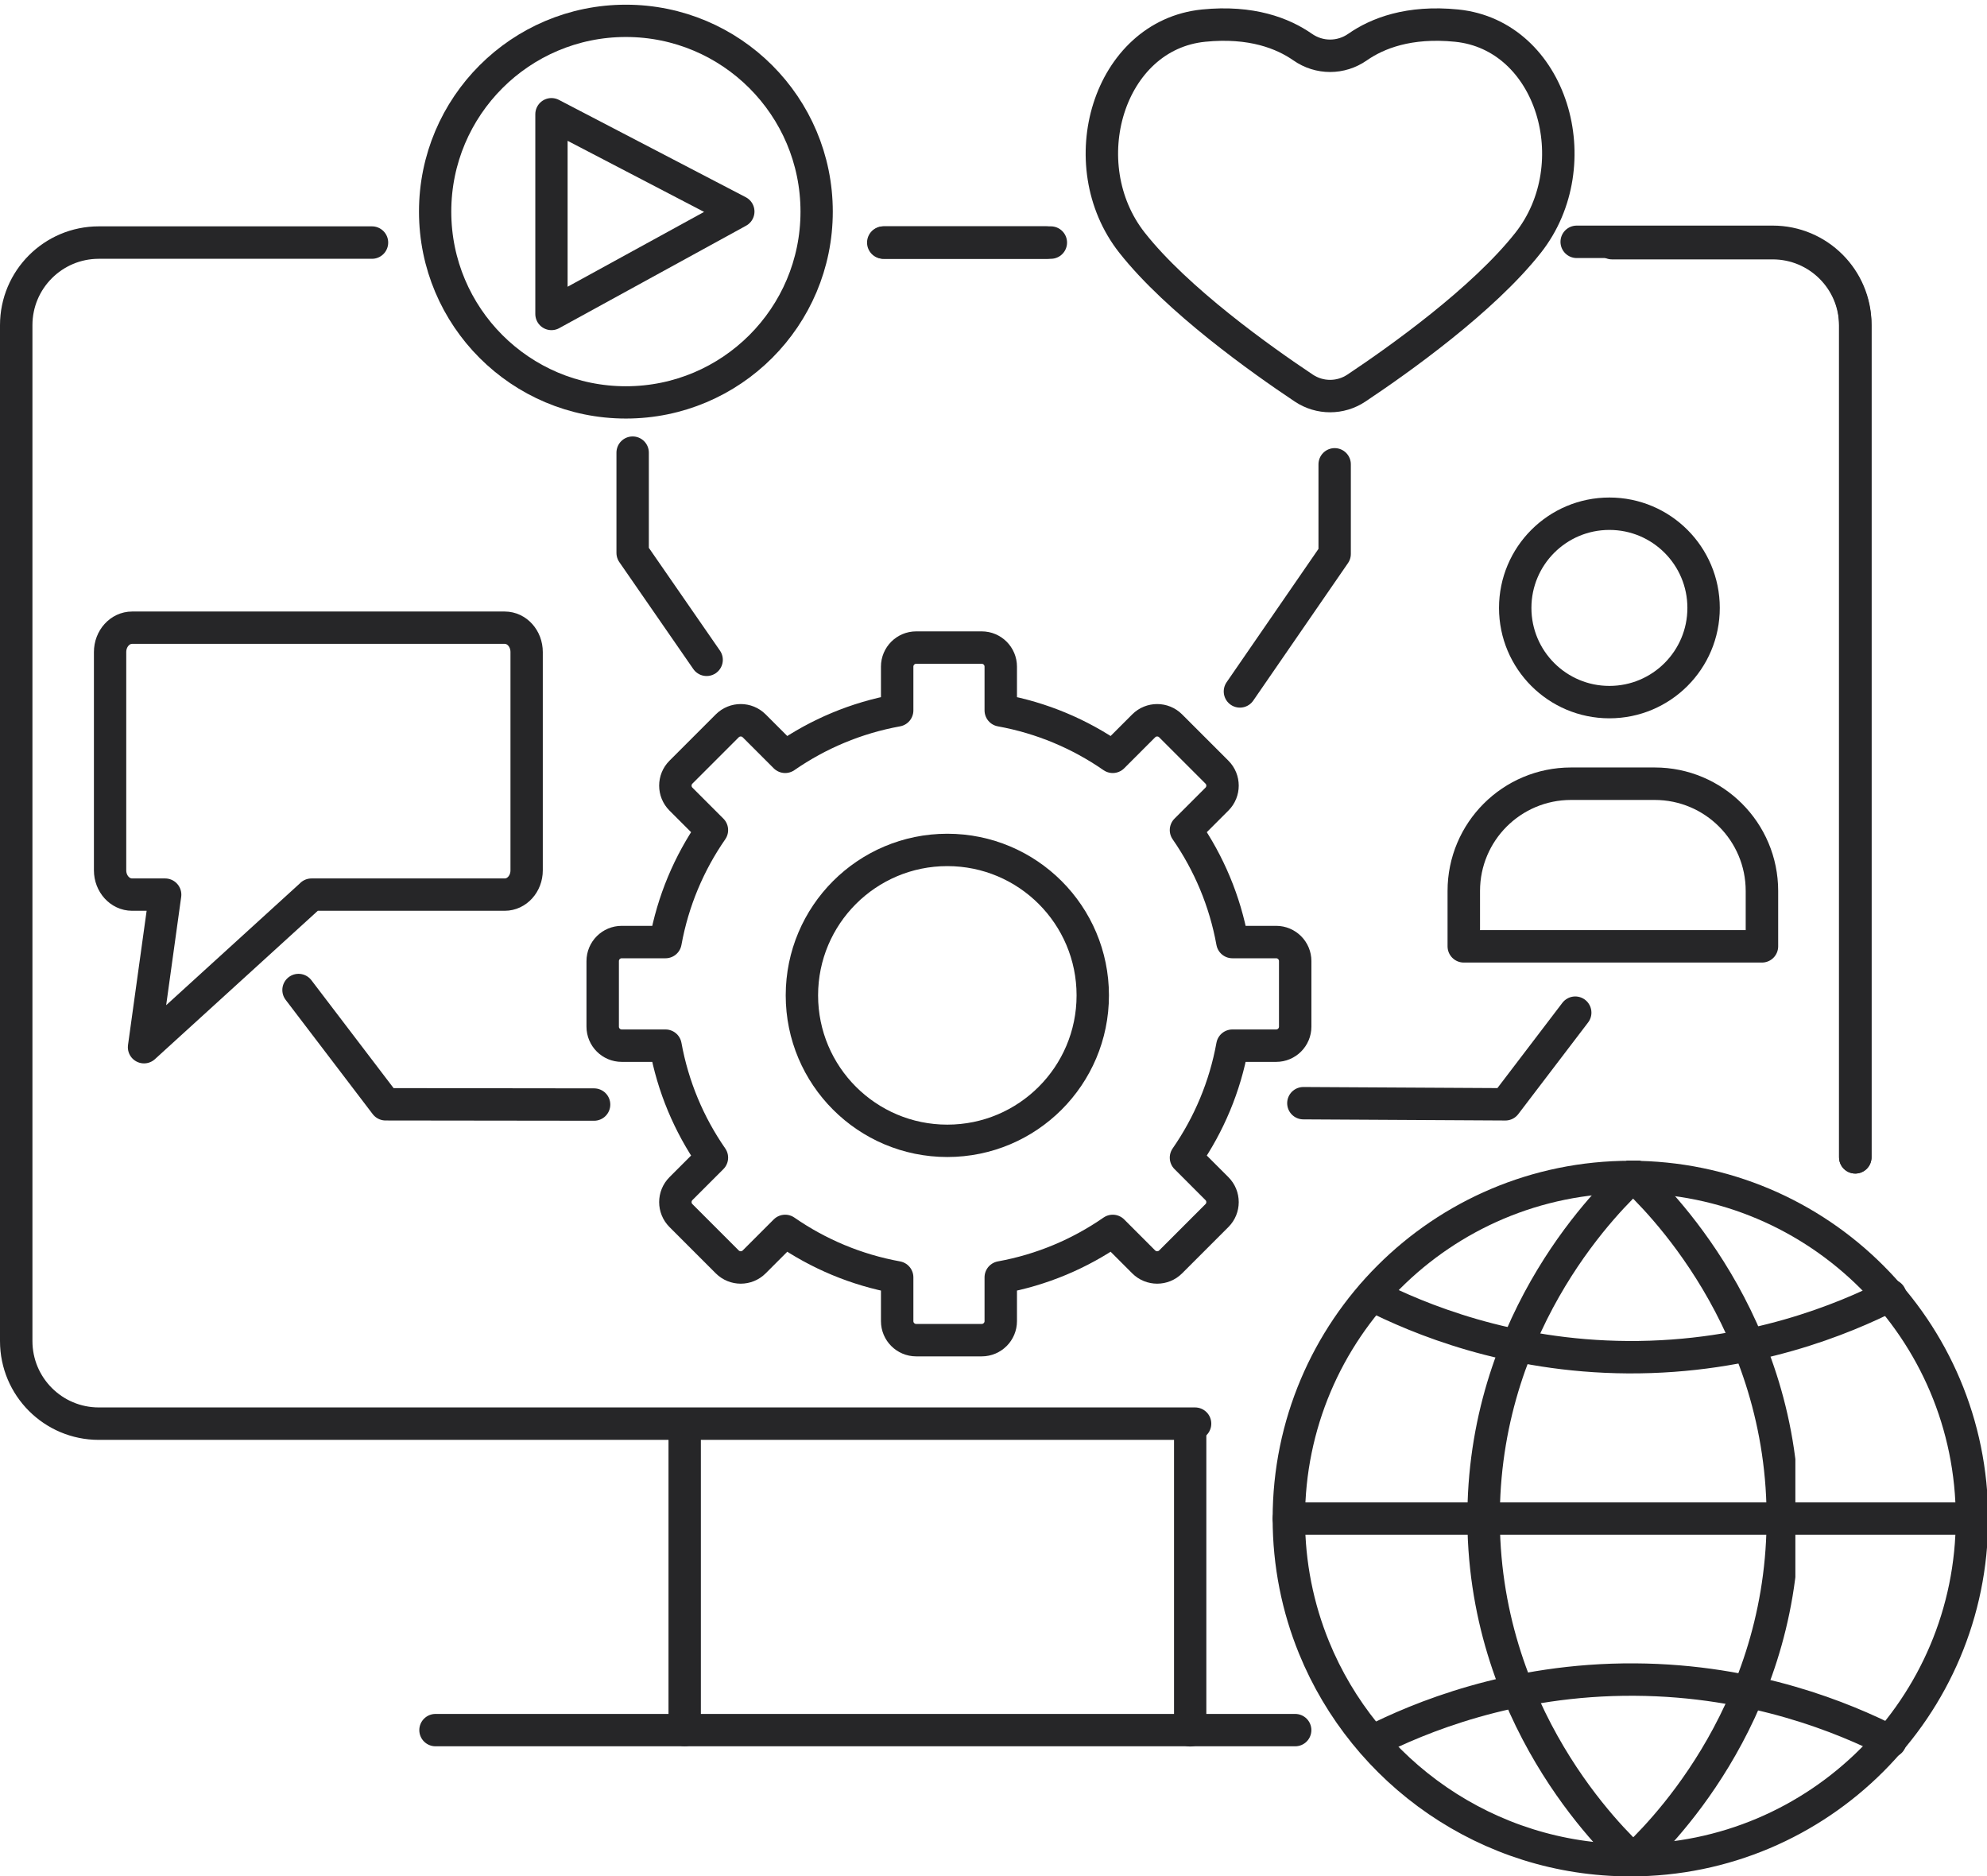
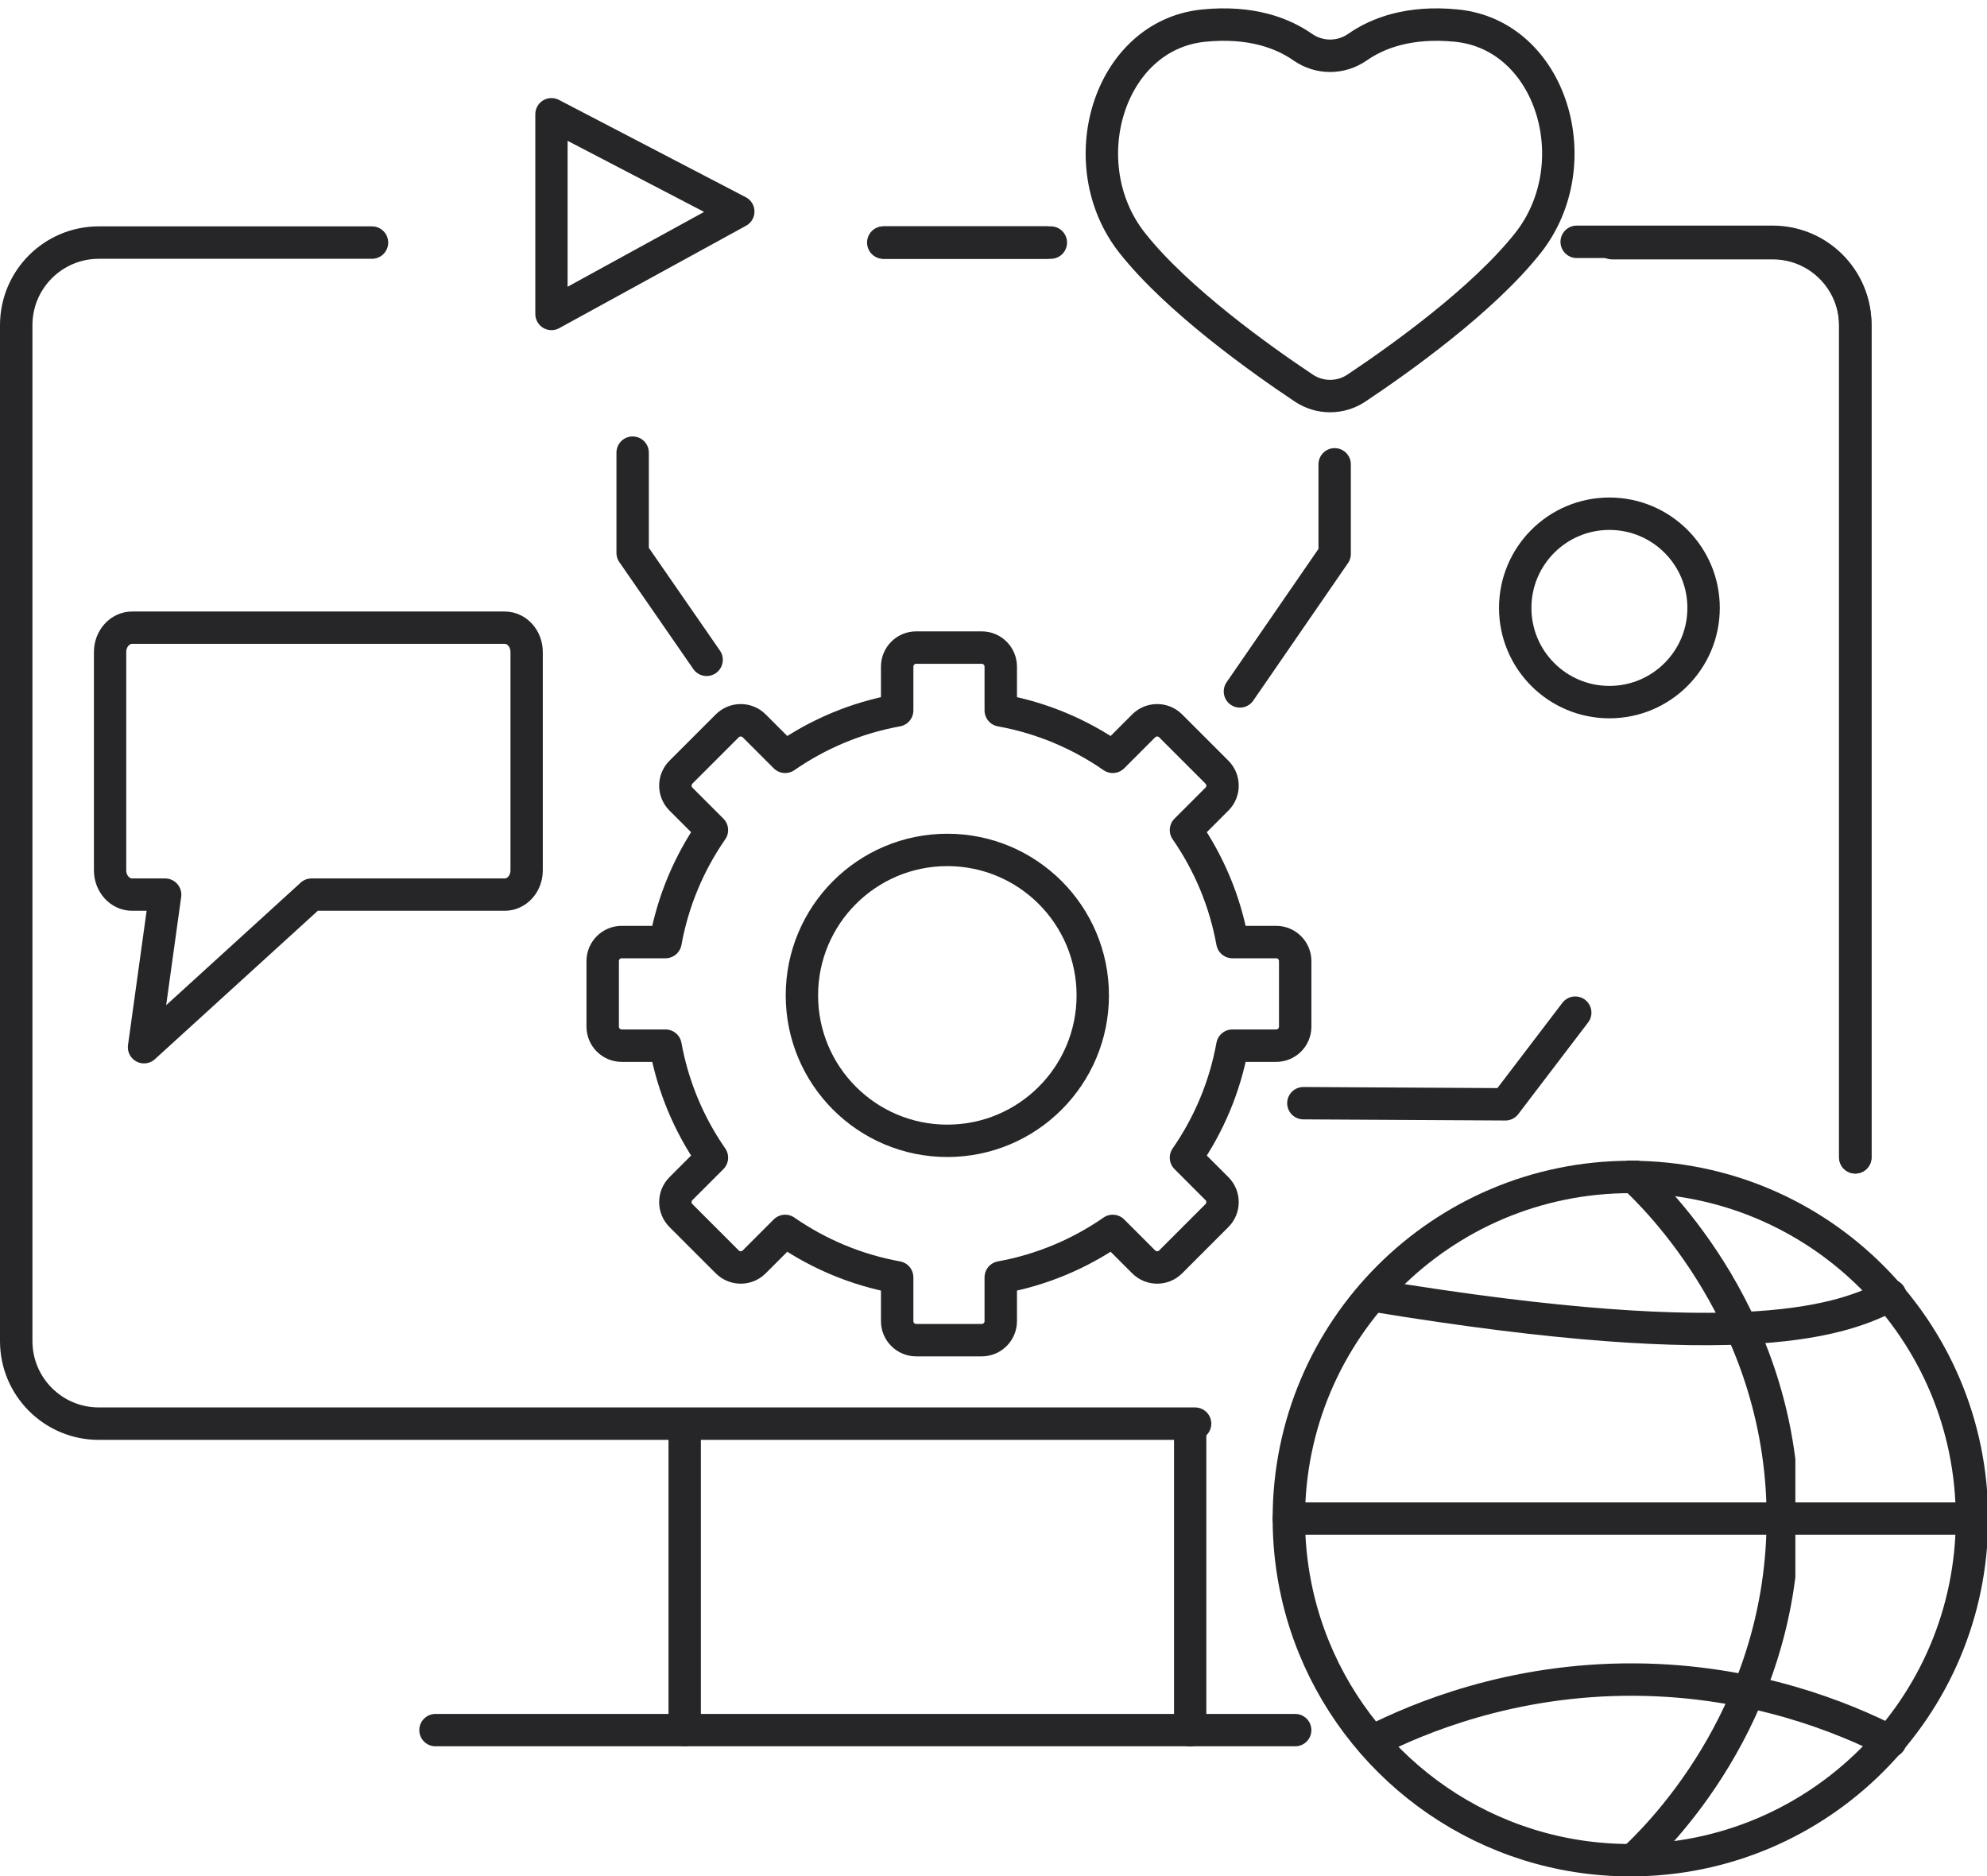
<svg xmlns="http://www.w3.org/2000/svg" height="2620.8" preserveAspectRatio="xMidYMid meet" version="1.0" viewBox="0.0 -0.0 2775.7 2620.8" width="2775.7" zoomAndPan="magnify">
  <defs>
    <clipPath id="a">
      <path d="M 1776 1621 L 2775.801 1621 L 2775.801 2620.809 L 1776 2620.809 Z M 1776 1621" />
    </clipPath>
    <clipPath id="b">
      <path d="M 2044 1621 L 2299 1621 L 2299 2620.809 L 2044 2620.809 Z M 2044 1621" />
    </clipPath>
    <clipPath id="c">
      <path d="M 2253 1621 L 2508 1621 L 2508 2620.809 L 2253 2620.809 Z M 2253 1621" />
    </clipPath>
    <clipPath id="d">
      <path d="M 1776 2098 L 2775.801 2098 L 2775.801 2144 L 1776 2144 Z M 1776 2098" />
    </clipPath>
  </defs>
  <g>
    <path d="M 13486.695 7999.629 C 14183.492 7995.723 14880.288 7991.874 15577.2 7987.997 L 16300.009 8936.493" fill="none" stroke="#262628" stroke-linecap="round" stroke-linejoin="round" stroke-miterlimit="10" stroke-width="334.938" transform="matrix(.135 0 0 -.135 0 2620.81)" />
-     <path d="M 13541.809 8603.029 L 13541.809 9115.172 C 13541.809 9663.102 13985.804 10107.098 14533.708 10107.098 L 15308.112 10107.098 C 15855.99 10107.098 16300.012 9663.102 16300.012 9115.172 L 16300.012 8603.029 Z M 13541.809 8603.029" fill="none" stroke="#262628" stroke-linecap="round" stroke-linejoin="round" stroke-miterlimit="10" stroke-width="300.403" transform="matrix(.151 0 0 -.151 0 2620.81)" />
    <path d="M 16299.989 12135.007 C 16299.989 11637.288 15896.49 11233.896 15398.691 11233.896 C 14901.107 11233.896 14497.607 11637.288 14497.607 12135.007 C 14497.607 12632.806 14901.107 13036.198 15398.691 13036.198 C 15896.49 13036.198 16299.989 12632.806 16299.989 12135.007 Z M 16299.989 12135.007" fill="none" stroke="#262628" stroke-linecap="round" stroke-linejoin="round" stroke-miterlimit="10" stroke-width="310.024" transform="matrix(.146 0 0 -.146 0 2620.81)" />
-     <path d="M 4170.117 12380.288 L 5386.211 10784.116 C 6357.227 10782.905 7328.242 10781.694 8299.258 10780.483" fill="none" stroke="#262628" stroke-linecap="round" stroke-linejoin="round" stroke-miterlimit="10" stroke-width="452.178" transform="matrix(.1 0 0 -.1 0 2620.81)" />
    <path d="M 11455.088 13073.79 C 11595.004 12980.512 11776.808 12980.512 11916.7 13073.79 C 12291.408 13323.497 13029.8 13848.311 13425.502 14350.31 C 13970.498 15041.595 13635.192 16174.188 12796.804 16258.088 C 12377.598 16300.002 12099.809 16189.989 11927.012 16069.393 C 11780.894 15967.6 11590.894 15967.6 11444.899 16069.393 C 11272.004 16189.989 10994.19 16300.002 10575.008 16258.088 C 9736.694 16174.188 9401.339 15041.595 9946.26 14350.31 C 10342.11 13848.311 11080.502 13323.497 11455.088 13073.79 Z M 11455.088 13073.79" fill="none" stroke="#262628" stroke-linecap="round" stroke-linejoin="round" stroke-miterlimit="10" stroke-width="284.896" transform="matrix(.159 0 0 -.159 0 2620.81)" />
    <path d="M 4066.802 12815.101 C 3337.939 12151.312 2609.076 11487.414 1880.25 10823.588 C 1972.301 11487.414 2064.388 12151.312 2156.476 12815.101 L 2156.002 12815.685 L 1724.145 12815.685 C 1566.583 12815.685 1437.201 12957.717 1437.201 13132.086 L 1437.201 15982.099 C 1437.201 16157.889 1566.583 16299.994 1724.145 16299.994 L 6589.842 16299.994 C 6747.404 16299.994 6875.437 16157.889 6875.437 15982.099 L 6875.437 13132.086 C 6875.437 12957.717 6747.404 12815.685 6589.842 12815.685 L 4066.291 12815.685" fill="none" stroke="#262628" stroke-linecap="round" stroke-linejoin="round" stroke-miterlimit="10" stroke-width="422.004" transform="matrix(.107 0 0 -.107 0 2620.81)" />
-     <path d="M 7174.826 14624.106 C 7174.826 13698.51 6424.498 12948.206 5498.902 12948.206 C 4573.331 12948.206 3822.978 13698.51 3822.978 14624.106 C 3822.978 15549.702 4573.331 16300.005 5498.902 16300.005 C 6424.498 16300.005 7174.826 15549.702 7174.826 14624.106 Z M 7174.826 14624.106" fill="none" stroke="#262628" stroke-linecap="round" stroke-linejoin="round" stroke-miterlimit="10" stroke-width="283.677" transform="matrix(.159 0 0 -.159 0 2620.81)" />
    <path d="M 5101.626 16300 L 5101.626 14451.896 L 6830.468 15399.591 Z M 5101.626 16300" fill="none" stroke="#262628" stroke-linecap="round" stroke-linejoin="round" stroke-miterlimit="10" stroke-width="298.625" transform="matrix(.151 0 0 -.151 0 2620.81)" />
    <path d="M 7243.983 16299.998 C 7243.983 15917.408 7243.983 15534.787 7243.983 15152.198 L 8091.024 13928.014" fill="none" stroke="#262628" stroke-linecap="round" stroke-linejoin="round" stroke-miterlimit="10" stroke-width="370.886" transform="matrix(.122 0 0 -.122 0 2620.81)" />
    <path d="M 15408.501 16300.01 L 15408.501 15265.611 C 15043.903 14736.516 14679.305 14207.292 14314.707 13678.197" fill="none" stroke="#262628" stroke-linecap="round" stroke-linejoin="round" stroke-miterlimit="10" stroke-width="373.662" transform="matrix(.121 0 0 -.121 0 2620.81)" />
    <path d="M 9881.232 8122.126 C 10296.812 7834.157 10774.716 7631.285 11290.797 7537.798 L 11290.797 6986.747 C 11290.797 6854.73 11398.103 6747.531 11530.401 6747.531 L 12354.898 6747.531 C 12486.809 6747.531 12594.502 6854.73 12594.502 6986.747 L 12594.502 7537.798 C 13110.584 7631.285 13588.488 7834.157 14003.715 8122.126 L 14393.384 7732.245 C 14486.906 7638.864 14638.911 7638.864 14732.398 7732.245 L 15315.316 8315.234 C 15408.803 8408.721 15408.803 8560.267 15315.316 8654.106 L 14925.505 9043.952 C 15213.404 9459.073 15416.311 9937.013 15509.692 10453.094 L 16060.391 10453.094 C 16192.901 10453.094 16299.995 10560.294 16299.995 10692.698 L 16299.995 11517.089 C 16299.995 11649.599 16192.901 11756.799 16060.391 11756.799 L 15509.692 11756.799 C 15416.311 12272.916 15213.404 12750.785 14925.505 13165.906 L 15315.316 13555.716 C 15408.803 13649.203 15408.803 13801.208 15315.316 13894.589 L 14732.398 14477.507 C 14638.911 14570.994 14486.906 14570.994 14393.384 14477.507 L 14003.715 14087.802 C 13588.488 14375.595 13110.584 14578.502 12594.502 14671.989 L 12594.502 15222.617 C 12594.502 15355.092 12486.809 15462.292 12354.898 15462.292 L 11530.401 15462.292 C 11398.103 15462.292 11290.797 15355.092 11290.797 15222.617 L 11290.797 14671.989 C 10774.716 14578.502 10296.812 14375.595 9881.232 14087.802 L 9491.457 14477.507 C 9397.97 14570.994 9246.459 14570.994 9152.514 14477.507 L 8569.596 13894.589 C 8476.144 13801.208 8476.144 13649.203 8569.596 13555.716 L 8959.406 13165.906 C 8671.472 12750.785 8468.6 12272.916 8375.113 11756.799 L 7824.521 11756.799 C 7692.046 11756.799 7584.846 11649.599 7584.846 11517.089 L 7584.846 10692.698 C 7584.846 10560.294 7692.046 10453.094 7824.521 10453.094 L 8375.113 10453.094 C 8468.6 9937.013 8671.472 9459.073 8959.406 9043.952 L 8569.596 8654.106 C 8476.144 8560.267 8476.144 8408.721 8569.596 8315.234 L 9152.514 7732.245 C 9246.459 7638.864 9397.97 7638.864 9491.457 7732.245 Z M 9881.232 8122.126" fill="none" stroke="#262628" stroke-linecap="round" stroke-linejoin="round" stroke-miterlimit="10" stroke-width="408.062" transform="matrix(.111 0 0 -.111 0 2620.81)" />
    <path d="M 15265.117 12305.483 C 15265.117 11183.491 14355.586 10273.881 13233.516 10273.881 C 12111.484 10273.881 11201.992 11183.491 11201.992 12305.483 C 11201.992 13427.514 12111.484 14337.006 13233.516 14337.006 C 14355.586 14337.006 15265.117 13427.514 15265.117 12305.483 Z M 15265.117 12305.483" fill="none" stroke="#262628" stroke-linecap="round" stroke-linejoin="round" stroke-miterlimit="10" stroke-width="452.178" transform="matrix(.1 0 0 -.1 0 2620.81)" />
    <path d="M 14162.392 14347.089 L 15574.209 14347.089 C 15975.091 14347.089 16300.008 14022.098 16300.008 13621.29 L 16300.008 6316.648" fill="none" stroke="#262628" stroke-linecap="round" stroke-linejoin="round" stroke-miterlimit="10" stroke-width="285.131" transform="matrix(.159 0 0 -.159 0 2620.81)" />
    <path d="M 9564.648 2044.389 L 9564.648 6309.897" fill="none" stroke="#262628" stroke-linecap="round" stroke-linejoin="round" stroke-miterlimit="10" stroke-width="452.178" transform="matrix(.1 0 0 -.1 0 2620.81)" />
    <path d="M 16300 1999.827 L 16300 6173.822" fill="none" stroke="#262628" stroke-linecap="round" stroke-linejoin="round" stroke-miterlimit="10" stroke-width="442.447" transform="matrix(.102 0 0 -.102 0 2620.81)" />
    <path d="M 5480.54 1840.671 L 16300.012 1840.671" fill="none" stroke="#262628" stroke-linecap="round" stroke-linejoin="round" stroke-miterlimit="10" stroke-width="407.158" transform="matrix(.111 0 0 -.111 0 2620.81)" />
    <path d="M 11924.494 4516.78 L 985.797 4516.78 C 530.745 4516.78 161.843 4885.71 161.843 5340.762 L 161.843 15476.001 C 161.843 15931.109 530.745 16300.01 985.825 16300.01 L 3711.579 16300.01" fill="none" stroke="#262628" stroke-linecap="round" stroke-linejoin="round" stroke-miterlimit="10" stroke-width="323.679" transform="matrix(.14 0 0 -.14 0 2620.81)" />
    <path d="M 13852.598 14358.789 L 15574.209 14358.789 C 15975.091 14358.789 16300.008 14033.798 16300.008 13632.892 L 16300.008 6316.648" fill="none" stroke="#262628" stroke-linecap="round" stroke-linejoin="round" stroke-miterlimit="10" stroke-width="285.131" transform="matrix(.159 0 0 -.159 0 2620.81)" />
    <path d="M 8813.284 16300.01 L 10440.695 16300.01" fill="none" stroke="#262628" stroke-linecap="round" stroke-linejoin="round" stroke-miterlimit="10" stroke-width="323.679" transform="matrix(.14 0 0 -.14 0 2620.81)" />
    <path d="M 8820.447 16299.997 L 10485.108 16299.997" fill="none" stroke="#262628" stroke-linecap="round" stroke-linejoin="round" stroke-miterlimit="10" stroke-width="323.942" transform="matrix(.14 0 0 -.14 0 2620.81)" />
    <g clip-path="url(#a)">
      <path d="M 10861.608 1890.911 C 10727.311 2219.911 10653.306 2579.946 10653.306 2957.234 C 10653.306 4516.501 11917.408 5780.579 13476.698 5780.579 C 15035.895 5780.579 16299.997 4516.501 16299.997 2957.234 C 16299.997 1397.921 15035.895 133.865 13476.698 133.865 C 12294.696 133.865 11282.304 860.227 10861.608 1890.911" fill="none" stroke="#262628" stroke-linecap="round" stroke-linejoin="round" stroke-miterlimit="10" stroke-width="267.708" transform="matrix(.169 0 0 -.169 0 2620.81)" />
    </g>
    <g clip-path="url(#b)">
-       <path d="M 16300.009 6991.574 C 16083.201 6791.158 14827.504 5590.313 14803.7 3633.342 C 14779.113 1610.666 16089.803 356.311 16300.009 161.909" fill="none" stroke="#262628" stroke-linecap="round" stroke-linejoin="round" stroke-miterlimit="10" stroke-width="323.792" transform="matrix(.14 0 0 -.14 0 2620.81)" />
-     </g>
+       </g>
    <g clip-path="url(#c)">
      <path d="M 14908.893 148.092 C 15107.095 331.404 16255.809 1429.844 16277.504 3219.779 C 16299.993 5069.863 15101.211 6217.092 14908.893 6394.904" fill="none" stroke="#262628" stroke-linecap="round" stroke-linejoin="round" stroke-miterlimit="10" stroke-width="296.159" transform="matrix(.153 0 0 -.153 0 2620.81)" />
    </g>
    <g clip-path="url(#d)">
      <path d="M 10653.306 2957.234 L 16299.997 2957.234" fill="none" stroke="#262628" stroke-linecap="round" stroke-linejoin="round" stroke-miterlimit="10" stroke-width="267.708" transform="matrix(.169 0 0 -.169 0 2620.81)" />
    </g>
-     <path d="M 11833.701 5009.443 C 12224.393 4811.84 13003.509 4482.582 14037.294 4476.402 C 15104.101 4470.102 15907.308 4810.778 16300.004 5009.443" fill="none" stroke="#262628" stroke-linecap="round" stroke-linejoin="round" stroke-miterlimit="10" stroke-width="279.429" transform="matrix(.162 0 0 -.162 0 2620.81)" />
+     <path d="M 11833.701 5009.443 C 15104.101 4470.102 15907.308 4810.778 16300.004 5009.443" fill="none" stroke="#262628" stroke-linecap="round" stroke-linejoin="round" stroke-miterlimit="10" stroke-width="279.429" transform="matrix(.162 0 0 -.162 0 2620.81)" />
    <path d="M 16300.008 1163.935 C 15909.289 1361.636 15130.192 1690.824 14096.305 1697.003 C 13029.612 1703.376 12226.4 1362.625 11833.605 1163.935" fill="none" stroke="#262628" stroke-linecap="round" stroke-linejoin="round" stroke-miterlimit="10" stroke-width="279.431" transform="matrix(.162 0 0 -.162 0 2620.81)" />
  </g>
</svg>